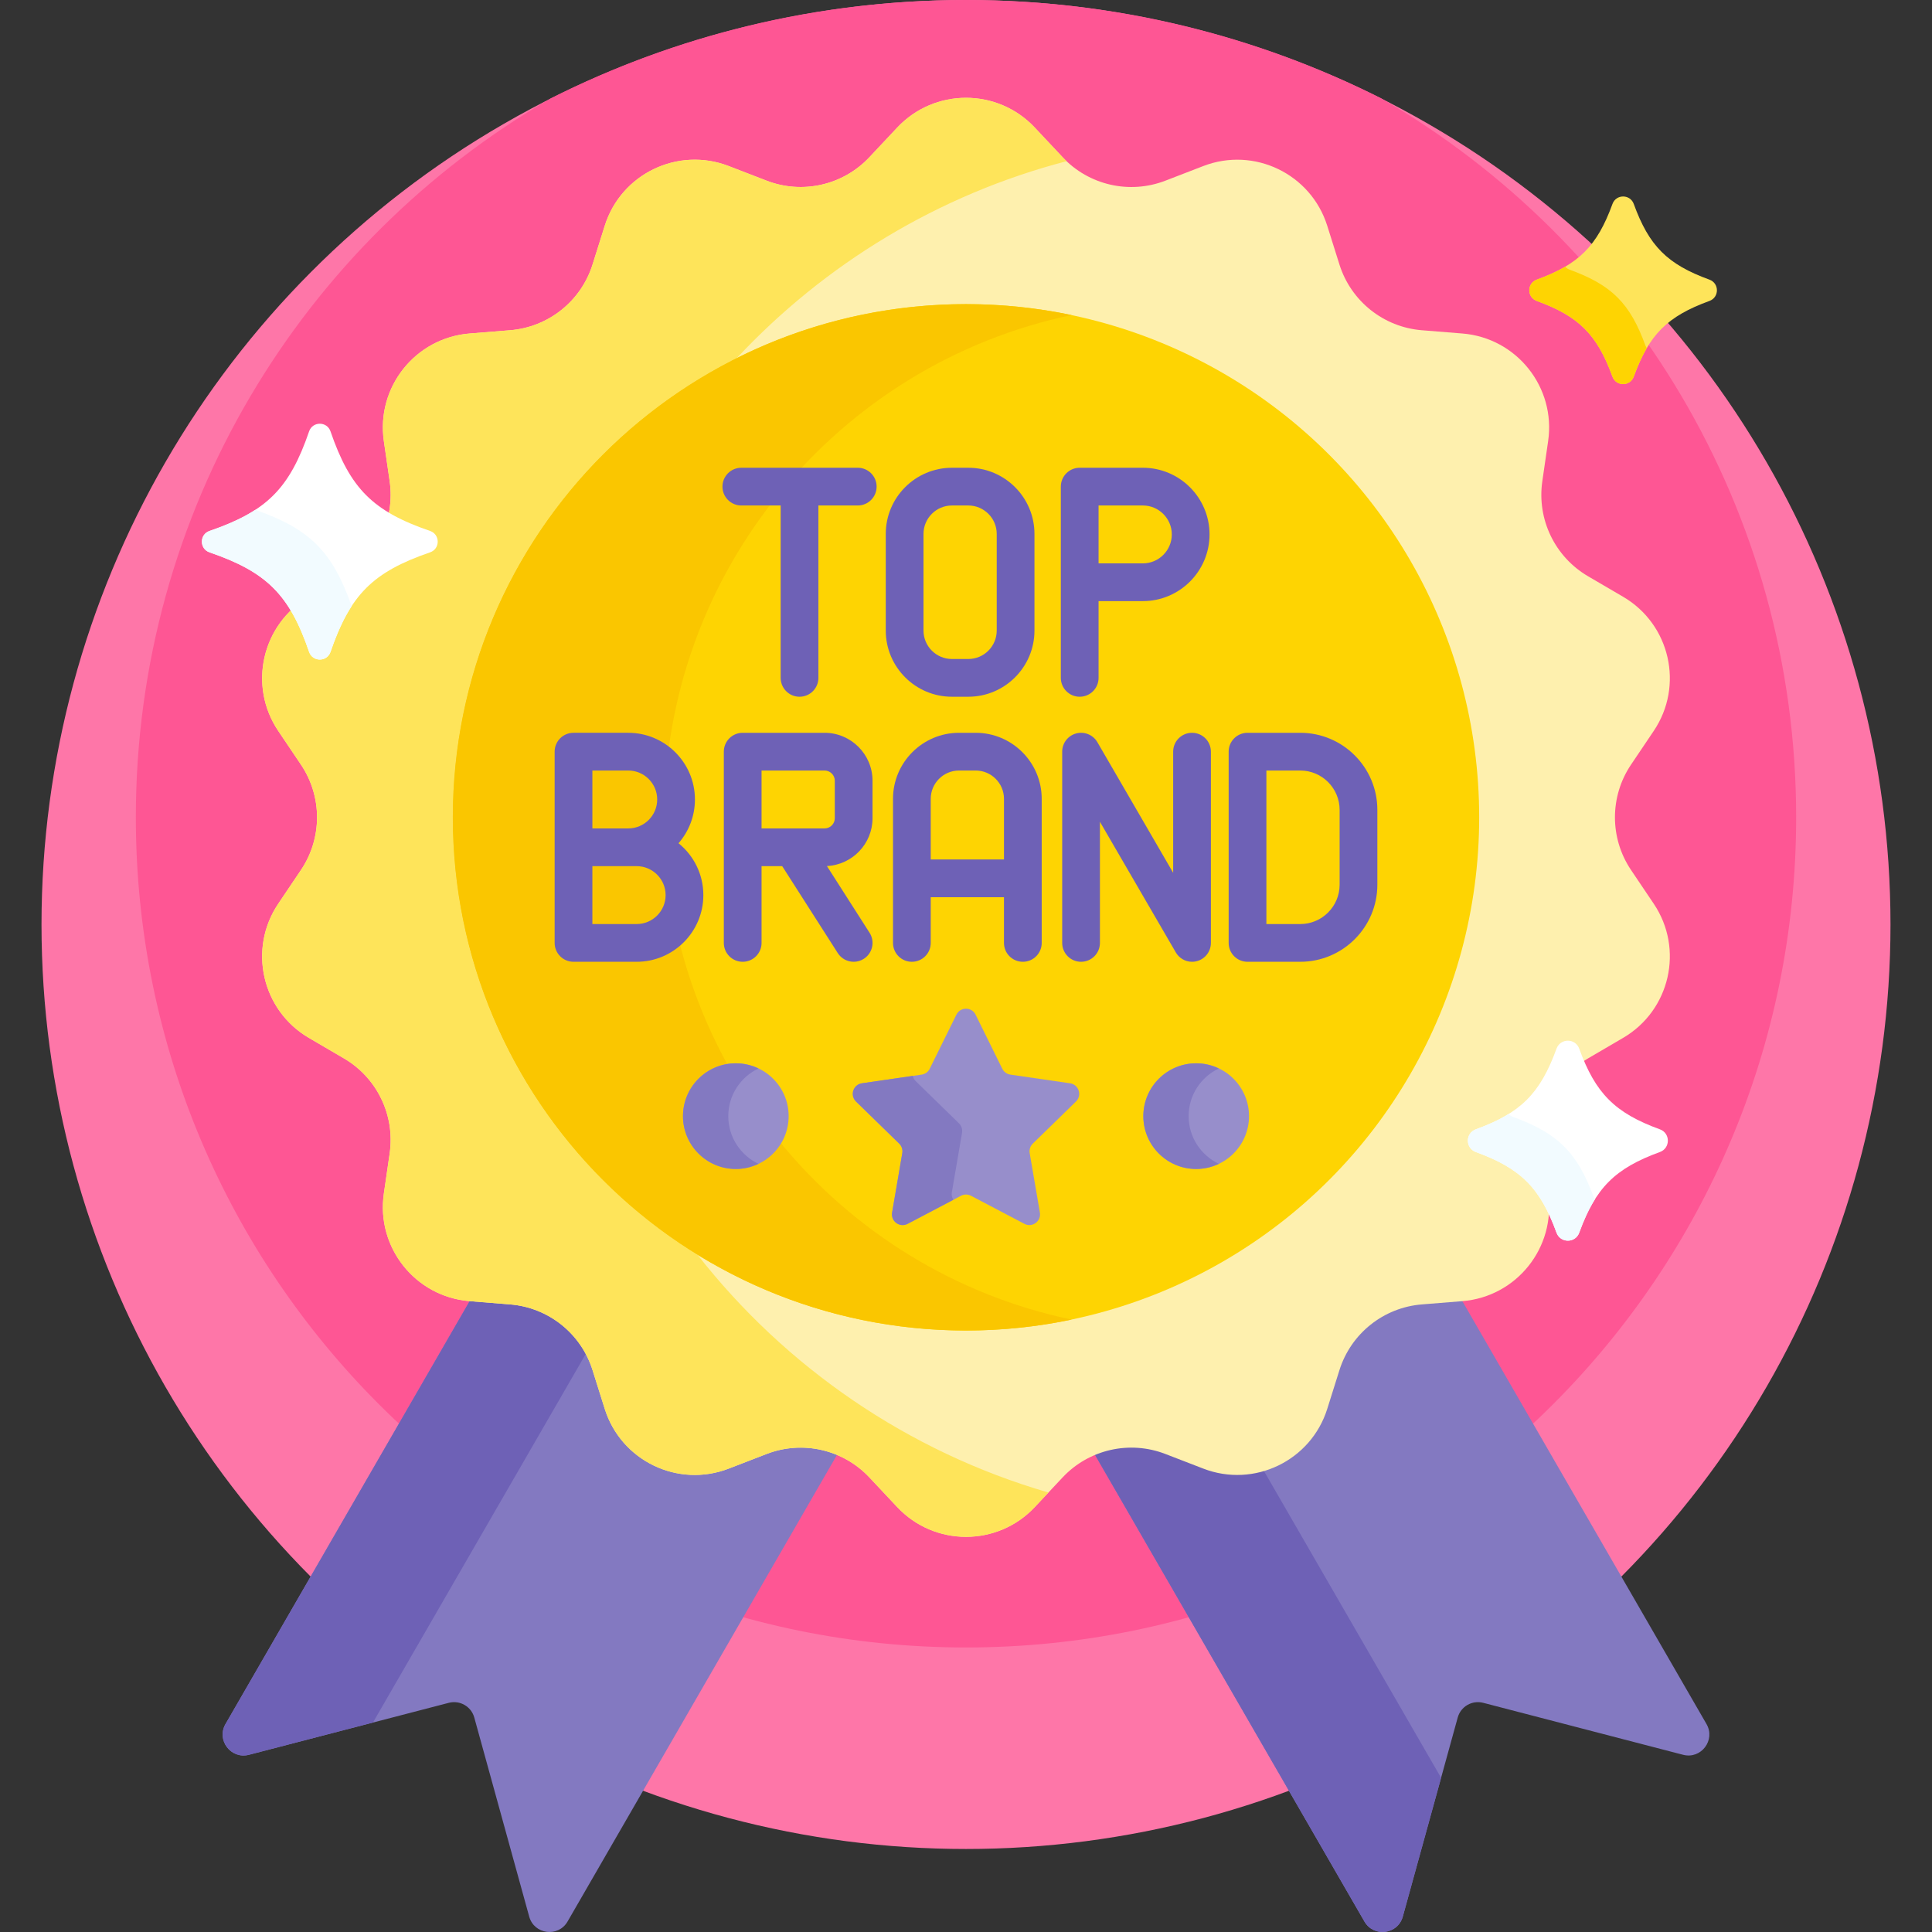
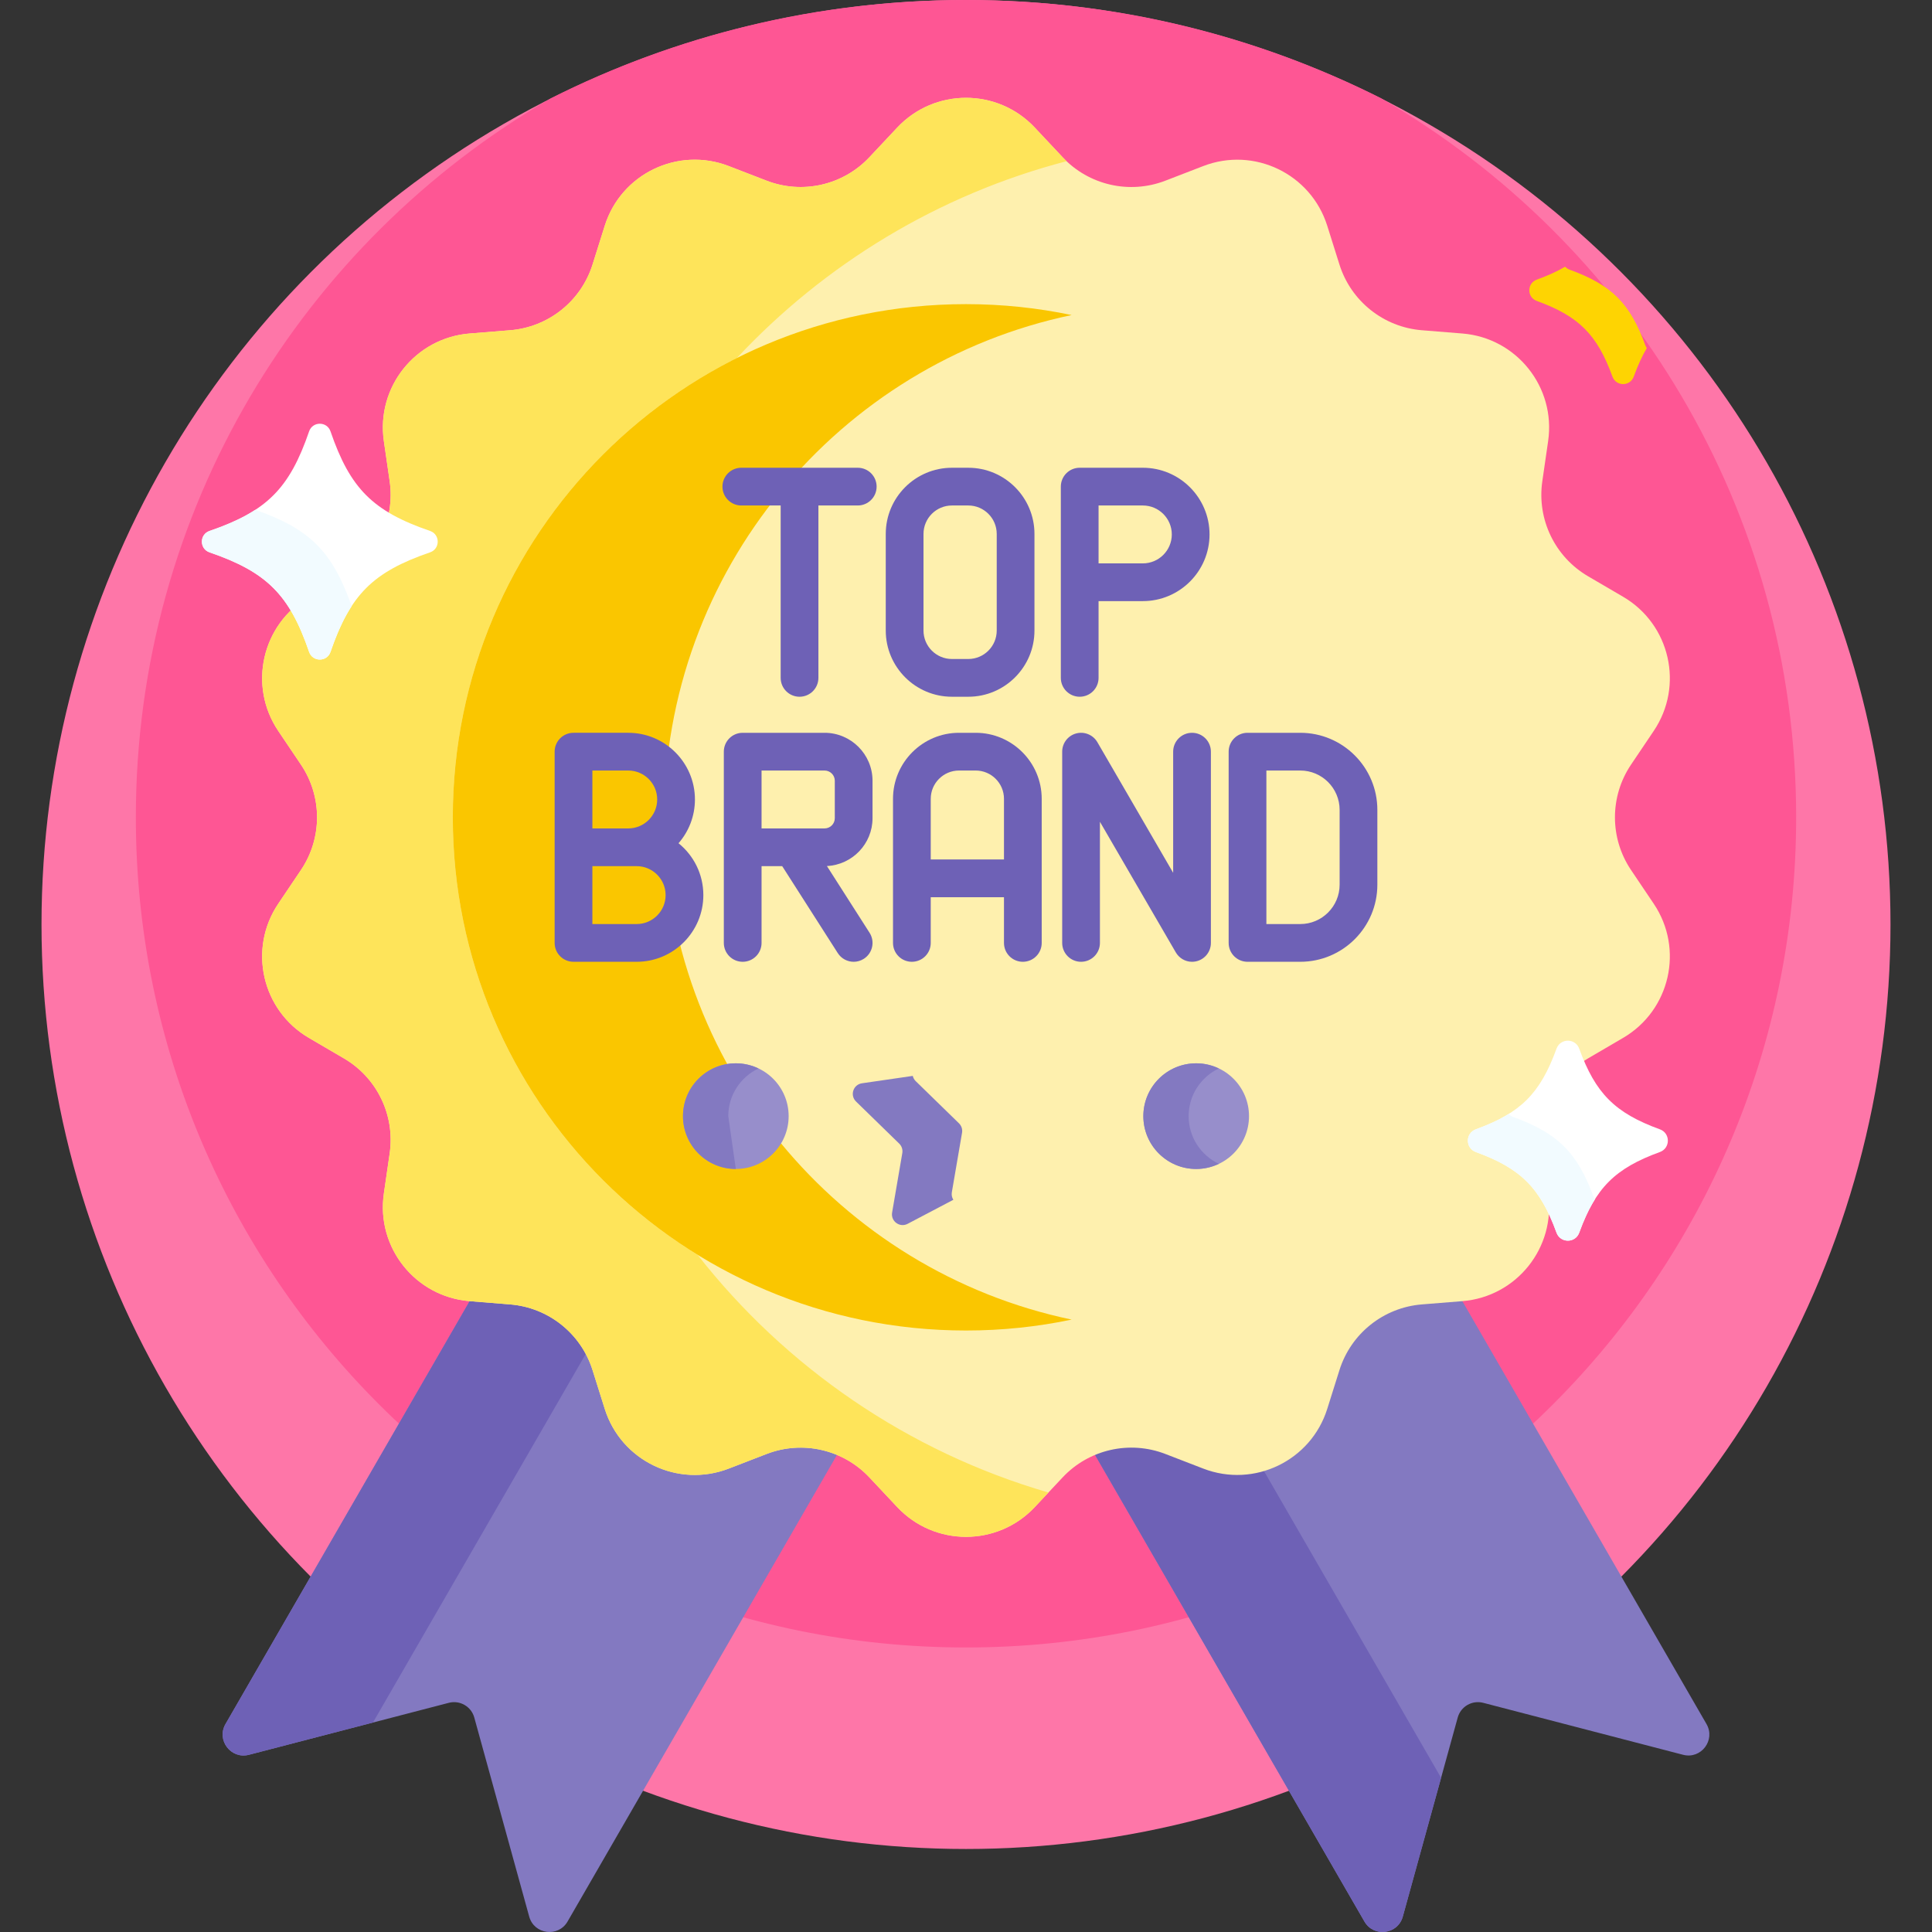
<svg xmlns="http://www.w3.org/2000/svg" id="Capa_1" enable-background="new 0 0 512 512" height="512" viewBox="0 0 512 512" width="512">
  <rect x="0" y="0" width="512" height="512" fill="#333333" stroke="none" />
  <g>
    <circle cx="256" cy="245" fill="#fe76a8" r="245" />
    <path d="m366.01 26.044c-33.081-16.653-70.447-26.044-110.01-26.044s-76.929 9.391-110.01 26.044c-65.751 38.041-109.99 109.13-109.99 190.555 0 121.502 98.497 220 220 220s220-98.498 220-220c0-81.425-44.239-152.514-109.99-190.555z" fill="#fe5694" />
    <g>
      <path d="m212.163 382.638c-3.208 0-6.356.587-9.355 1.744l-10.051 3.879c-2.782 1.073-5.688 1.618-8.638 1.618-10.532.001-19.733-6.752-22.896-16.804l-3.234-10.277c-3.193-10.146-12.107-17.256-22.711-18.111l-10.261-.828-65.256 113.025c-2.465 4.269 1.438 9.395 6.209 8.154l52.967-13.773c2.938-.764 5.946.972 6.753 3.899l14.556 52.757c1.311 4.752 7.701 5.569 10.166 1.3l71.888-124.513c-3.182-1.348-6.63-2.07-10.137-2.07z" fill="#8379c1" />
      <path d="m135.277 344.687-10.261-.828-65.255 113.025c-2.465 4.269 1.438 9.395 6.209 8.154l32.866-8.546 56.978-98.688c-4.181-7.429-11.778-12.411-20.537-13.117z" fill="#6e61b6" />
      <path d="m452.239 456.884-65.255-113.025-10.26.828c-10.604.855-19.519 7.965-22.711 18.111l-3.234 10.277c-3.163 10.05-12.364 16.804-22.896 16.804-2.949 0-5.855-.544-8.638-1.618l-10.051-3.879c-3-1.157-6.147-1.744-9.355-1.744-3.508 0-6.956.723-10.138 2.07l71.888 124.513c2.465 4.269 8.855 3.452 10.166-1.3l14.556-52.757c.807-2.927 3.815-4.663 6.753-3.899l52.967 13.773c4.769 1.24 8.672-3.885 6.208-8.154z" fill="#8379c1" />
      <path d="m327.882 389.879c-2.949 0-5.855-.544-8.638-1.618l-10.051-3.879c-3-1.157-6.147-1.744-9.355-1.744-3.508 0-6.956.723-10.138 2.07l71.888 124.513c2.465 4.269 8.855 3.452 10.166-1.3l10.148-36.781-47.449-82.185c-2.1.593-4.301.924-6.571.924z" fill="#6e61b6" />
    </g>
    <path d="m274.229 33.813 7.373 7.856c6.965 7.422 17.735 9.88 27.231 6.215l10.051-3.879c13.463-5.196 28.517 2.054 32.848 15.819l3.234 10.277c3.055 9.709 11.692 16.596 21.837 17.415l10.739.866c14.384 1.16 24.801 14.223 22.732 28.505l-1.545 10.662c-1.46 10.073 3.333 20.026 12.119 25.165l9.3 5.44c12.456 7.286 16.174 23.576 8.113 35.545l-6.018 8.936c-5.686 8.442-5.686 19.489 0 27.931l6.018 8.936c8.061 11.969 4.343 28.259-8.113 35.545l-9.3 5.44c-8.786 5.139-13.579 15.092-12.119 25.165l1.545 10.662c2.07 14.281-8.348 27.345-22.732 28.505l-10.739.866c-10.145.818-18.782 7.706-21.837 17.415l-3.234 10.277c-4.332 13.765-19.385 21.015-32.848 15.819l-10.051-3.879c-9.496-3.665-20.265-1.207-27.231 6.215l-7.373 7.856c-9.875 10.522-26.584 10.522-36.459 0l-7.373-7.856c-6.965-7.422-17.735-9.88-27.231-6.215l-10.051 3.879c-13.463 5.196-28.517-2.054-32.848-15.819l-3.234-10.277c-3.055-9.709-11.692-16.596-21.837-17.415l-10.739-.866c-14.384-1.16-24.801-14.223-22.732-28.505l1.545-10.662c1.46-10.073-3.333-20.026-12.119-25.165l-9.3-5.44c-12.456-7.286-16.174-23.576-8.113-35.545l6.018-8.936c5.686-8.442 5.686-19.489 0-27.931l-6.018-8.936c-8.061-11.969-4.343-28.259 8.113-35.545l9.3-5.44c8.786-5.139 13.579-15.092 12.119-25.165l-1.545-10.662c-2.07-14.281 8.348-27.345 22.732-28.505l10.739-.866c10.145-.818 18.782-7.706 21.837-17.415l3.234-10.277c4.332-13.765 19.385-21.015 32.848-15.819l10.051 3.879c9.496 3.665 20.265 1.207 27.231-6.215l7.373-7.856c9.876-10.523 26.584-10.523 36.459 0z" fill="#fef0ae" />
    <path d="m184.846 332.515c-38.903-23.932-64.846-66.891-64.846-115.916 0-53.28 30.644-99.396 75.264-121.707 23.269-24.902 53.406-43.306 87.398-52.177-.359-.34-.717-.682-1.059-1.046l-7.373-7.856c-9.875-10.522-26.584-10.522-36.459 0l-7.373 7.856c-6.965 7.422-17.735 9.88-27.231 6.215l-10.051-3.879c-13.463-5.196-28.517 2.054-32.848 15.819l-3.234 10.277c-3.055 9.709-11.692 16.596-21.837 17.415l-10.739.866c-14.384 1.16-24.801 14.223-22.732 28.504l1.545 10.663c1.46 10.073-3.333 20.026-12.119 25.165l-9.3 5.44c-12.456 7.286-16.174 23.576-8.113 35.545l6.018 8.936c5.686 8.442 5.686 19.489 0 27.931l-6.017 8.934c-8.061 11.969-4.343 28.259 8.113 35.545l9.3 5.44c8.786 5.139 13.579 15.092 12.119 25.165l-1.545 10.663c-2.07 14.281 8.348 27.345 22.732 28.505l10.739.866c10.146.818 18.782 7.706 21.837 17.415l3.234 10.277c4.332 13.765 19.385 21.015 32.848 15.819l10.051-3.879c9.496-3.665 20.265-1.207 27.231 6.215l7.373 7.856c9.875 10.522 26.584 10.522 36.459 0l3.615-3.852c-37.291-10.837-69.662-33.222-93-63.02z" fill="#fee45a" />
-     <circle cx="256" cy="216.599" fill="#fed402" r="136" />
    <path d="m176 216.599c0-65.512 46.323-120.199 108-133.108-9.037-1.892-18.401-2.892-28-2.892-75.111 0-136 60.889-136 136s60.889 136 136 136c9.599 0 18.963-1 28-2.892-61.677-12.909-108-67.596-108-133.108z" fill="#fac600" />
    <g>
      <g>
-         <path d="m258.541 268.897 7.075 14.336c.413.836 1.211 1.416 2.134 1.55l15.82 2.299c2.324.338 3.253 3.194 1.571 4.834l-11.448 11.159c-.668.651-.973 1.589-.815 2.508l2.702 15.756c.397 2.315-2.033 4.08-4.112 2.987l-14.15-7.439c-.826-.434-1.812-.434-2.637 0l-14.15 7.439c-2.079 1.093-4.509-.672-4.112-2.987l2.702-15.756c.158-.919-.147-1.857-.815-2.508l-11.448-11.159c-1.682-1.639-.754-4.496 1.571-4.834l15.82-2.299c.923-.134 1.721-.714 2.134-1.55l7.075-14.336c1.04-2.106 4.044-2.106 5.083 0z" fill="#978ecb" />
        <g>
          <path d="m252.25 315.953 2.702-15.757c.158-.919-.147-1.857-.815-2.508l-11.448-11.159c-.422-.411-.679-.899-.792-1.404l-13.468 1.957c-2.324.338-3.252 3.194-1.571 4.834l11.448 11.159c.668.651.973 1.589.815 2.509l-2.702 15.756c-.397 2.315 2.033 4.08 4.112 2.988l12.121-6.373c-.359-.558-.531-1.249-.402-2.002z" fill="#8379c1" />
        </g>
      </g>
      <g>
        <circle cx="195" cy="295.79" fill="#978ecb" r="14" />
        <circle cx="317" cy="295.79" fill="#978ecb" r="14" />
        <g fill="#8379c1">
          <path d="m315 295.79c0-5.582 3.274-10.386 8-12.635-1.821-.866-3.85-1.365-6-1.365-7.732 0-14 6.268-14 14s6.268 14 14 14c2.15 0 4.179-.499 6-1.365-4.726-2.249-8-7.053-8-12.635z" />
-           <path d="m193 295.79c0-5.582 3.274-10.386 8-12.635-1.821-.866-3.85-1.365-6-1.365-7.732 0-14 6.268-14 14s6.268 14 14 14c2.15 0 4.179-.499 6-1.365-4.726-2.249-8-7.053-8-12.635z" />
+           <path d="m193 295.79c0-5.582 3.274-10.386 8-12.635-1.821-.866-3.85-1.365-6-1.365-7.732 0-14 6.268-14 14s6.268 14 14 14z" />
        </g>
      </g>
    </g>
    <path d="m439.883 305.301c-11.881 4.322-17.049 9.49-21.372 21.372-1.027 2.823-4.994 2.823-6.021 0-4.322-11.881-9.49-17.049-21.372-21.372-2.823-1.027-2.823-4.994 0-6.021 11.882-4.322 17.049-9.49 21.372-21.372 1.027-2.823 4.994-2.823 6.021 0 4.322 11.881 9.49 17.049 21.372 21.372 2.823 1.026 2.823 4.994 0 6.021z" fill="#fff" />
    <g>
      <path d="m422.382 317.378c-4.322-11.881-9.49-17.049-21.372-21.372-.497-.181-.901-.456-1.223-.786-2.437 1.512-5.271 2.824-8.669 4.06-2.823 1.027-2.823 4.994 0 6.021 11.882 4.323 17.049 9.491 21.372 21.372 1.027 2.823 4.994 2.823 6.022 0 1.252-3.442 2.582-6.307 4.119-8.765-.095-.165-.18-.34-.249-.53z" fill="#f2fbff" />
    </g>
-     <path d="m453.014 79.755c-11.146 4.055-15.994 8.903-20.049 20.049-.963 2.648-4.685 2.648-5.649 0-4.055-11.146-8.903-15.994-20.049-20.049-2.648-.963-2.648-4.685 0-5.649 11.146-4.055 15.994-8.903 20.049-20.049.964-2.648 4.685-2.648 5.649 0 4.055 11.146 8.903 15.994 20.049 20.049 2.648.963 2.648 4.685 0 5.649z" fill="#fee45a" />
    <g>
      <path d="m436.035 91.523c-4.055-11.146-8.903-15.994-20.049-20.049-.496-.18-.899-.458-1.209-.795-2.144 1.26-4.61 2.372-7.51 3.427-2.648.963-2.648 4.685 0 5.648 11.146 4.055 15.994 8.903 20.049 20.049.964 2.648 4.685 2.648 5.649 0 1.063-2.921 2.184-5.401 3.455-7.556-.152-.215-.286-.452-.385-.724z" fill="#fed402" />
    </g>
    <path d="m113.979 146.376c-15.166 5.208-21.184 11.226-26.393 26.393-.925 2.695-4.744 2.695-5.669 0-5.208-15.166-11.226-21.184-26.393-26.393-2.695-.925-2.695-4.744 0-5.669 15.166-5.208 21.184-11.226 26.393-26.393.925-2.695 4.744-2.695 5.669 0 5.208 15.166 11.226 21.184 26.393 26.393 2.695.926 2.695 4.744 0 5.669z" fill="#fff" />
    <g>
      <path d="m67.653 135.103c-3.276 2.14-7.217 3.917-12.128 5.604-2.695.925-2.695 4.744 0 5.669 15.166 5.208 21.184 11.226 26.393 26.393.925 2.695 4.744 2.695 5.669 0 1.687-4.912 3.465-8.853 5.604-12.128-5.084-14.478-11.06-20.454-25.538-25.538z" fill="#f2fbff" />
    </g>
    <g fill="#6e61b6">
      <path d="m227.313 123.959h-30.853c-2.761 0-5 2.238-5 5s2.239 5 5 5h10.426v45.685c0 2.762 2.239 5 5 5s5-2.238 5-5v-45.685h10.427c2.761 0 5-2.238 5-5s-2.238-5-5-5z" />
      <path d="m286.131 184.644c2.762 0 5-2.238 5-5v-20.342h11.737c9.744 0 17.672-7.928 17.672-17.672s-7.928-17.671-17.672-17.671h-16.737c-2.762 0-5 2.238-5 5v50.685c0 2.761 2.238 5 5 5zm5-50.685h11.737c4.23 0 7.672 3.441 7.672 7.671s-3.441 7.672-7.672 7.672h-11.737z" />
      <path d="m252.274 184.644h4.333c9.67 0 17.537-7.867 17.537-17.538v-25.608c0-9.671-7.867-17.538-17.537-17.538h-4.333c-9.67 0-17.538 7.867-17.538 17.538v25.608c0 9.67 7.868 17.538 17.538 17.538zm-7.538-43.147c0-4.156 3.381-7.538 7.538-7.538h4.333c4.156 0 7.537 3.382 7.537 7.538v25.608c0 4.156-3.381 7.538-7.537 7.538h-4.333c-4.156 0-7.538-3.382-7.538-7.538z" />
      <path d="m179.817 223.467c2.707-3.106 4.348-7.164 4.348-11.598 0-9.744-7.927-17.671-17.671-17.671h-14.508c-2.761 0-5 2.238-5 5v50.685c0 2.762 2.239 5 5 5h16.738c9.744 0 17.671-7.927 17.671-17.671 0-5.546-2.568-10.504-6.578-13.745zm-22.831-19.269h9.508c4.23 0 7.671 3.441 7.671 7.671s-3.441 7.672-7.671 7.672h-9.508zm11.738 40.685h-11.738v-15.342h11.738c4.23 0 7.671 3.441 7.671 7.671s-3.441 7.671-7.671 7.671z" />
      <path d="m218.517 194.198h-21.696c-2.761 0-5 2.238-5 5v50.685c0 2.762 2.239 5 5 5s5-2.238 5-5v-20.342h5.473l14.723 23.034c.954 1.493 2.568 2.309 4.218 2.309.921 0 1.854-.255 2.688-.788 2.327-1.487 3.007-4.579 1.52-6.905l-11.301-17.681c6.719-.329 12.088-5.882 12.088-12.682v-9.915c0-7.012-5.703-12.715-12.713-12.715zm2.713 22.629c0 1.496-1.217 2.714-2.713 2.714h-16.696v-15.343h16.696c1.496 0 2.713 1.218 2.713 2.714z" />
      <path d="m315.9 194.198c-2.762 0-5 2.238-5 5v32.103l-20.083-34.613c-1.136-1.953-3.438-2.905-5.624-2.318-2.184.588-3.701 2.567-3.701 4.828v50.685c0 2.762 2.238 5 5 5s5-2.238 5-5v-32.104l20.101 34.604c.866 1.489 2.461 2.501 4.307 2.501 2.762 0 5-2.238 5-5v-50.685c0-2.762-2.238-5.001-5-5.001z" />
      <path d="m258.566 194.198h-4.411c-9.649 0-17.499 7.85-17.499 17.499v38.186c0 2.762 2.239 5 5 5s5-2.238 5-5v-12.111h19.409v12.111c0 2.762 2.238 5 5 5s5-2.238 5-5v-38.186c0-9.649-7.849-17.499-17.499-17.499zm7.499 33.573h-19.409v-16.074c0-4.135 3.364-7.499 7.499-7.499h4.411c4.135 0 7.499 3.364 7.499 7.499z" />
      <path d="m344.588 194.198h-13.982c-2.762 0-5 2.238-5 5v50.685c0 2.762 2.238 5 5 5h13.982c11.263 0 20.426-9.163 20.426-20.427v-19.831c0-11.264-9.163-20.427-20.426-20.427zm10.426 40.258c0 5.749-4.677 10.427-10.426 10.427h-8.982v-40.685h8.982c5.749 0 10.426 4.678 10.426 10.427z" />
    </g>
  </g>
</svg>